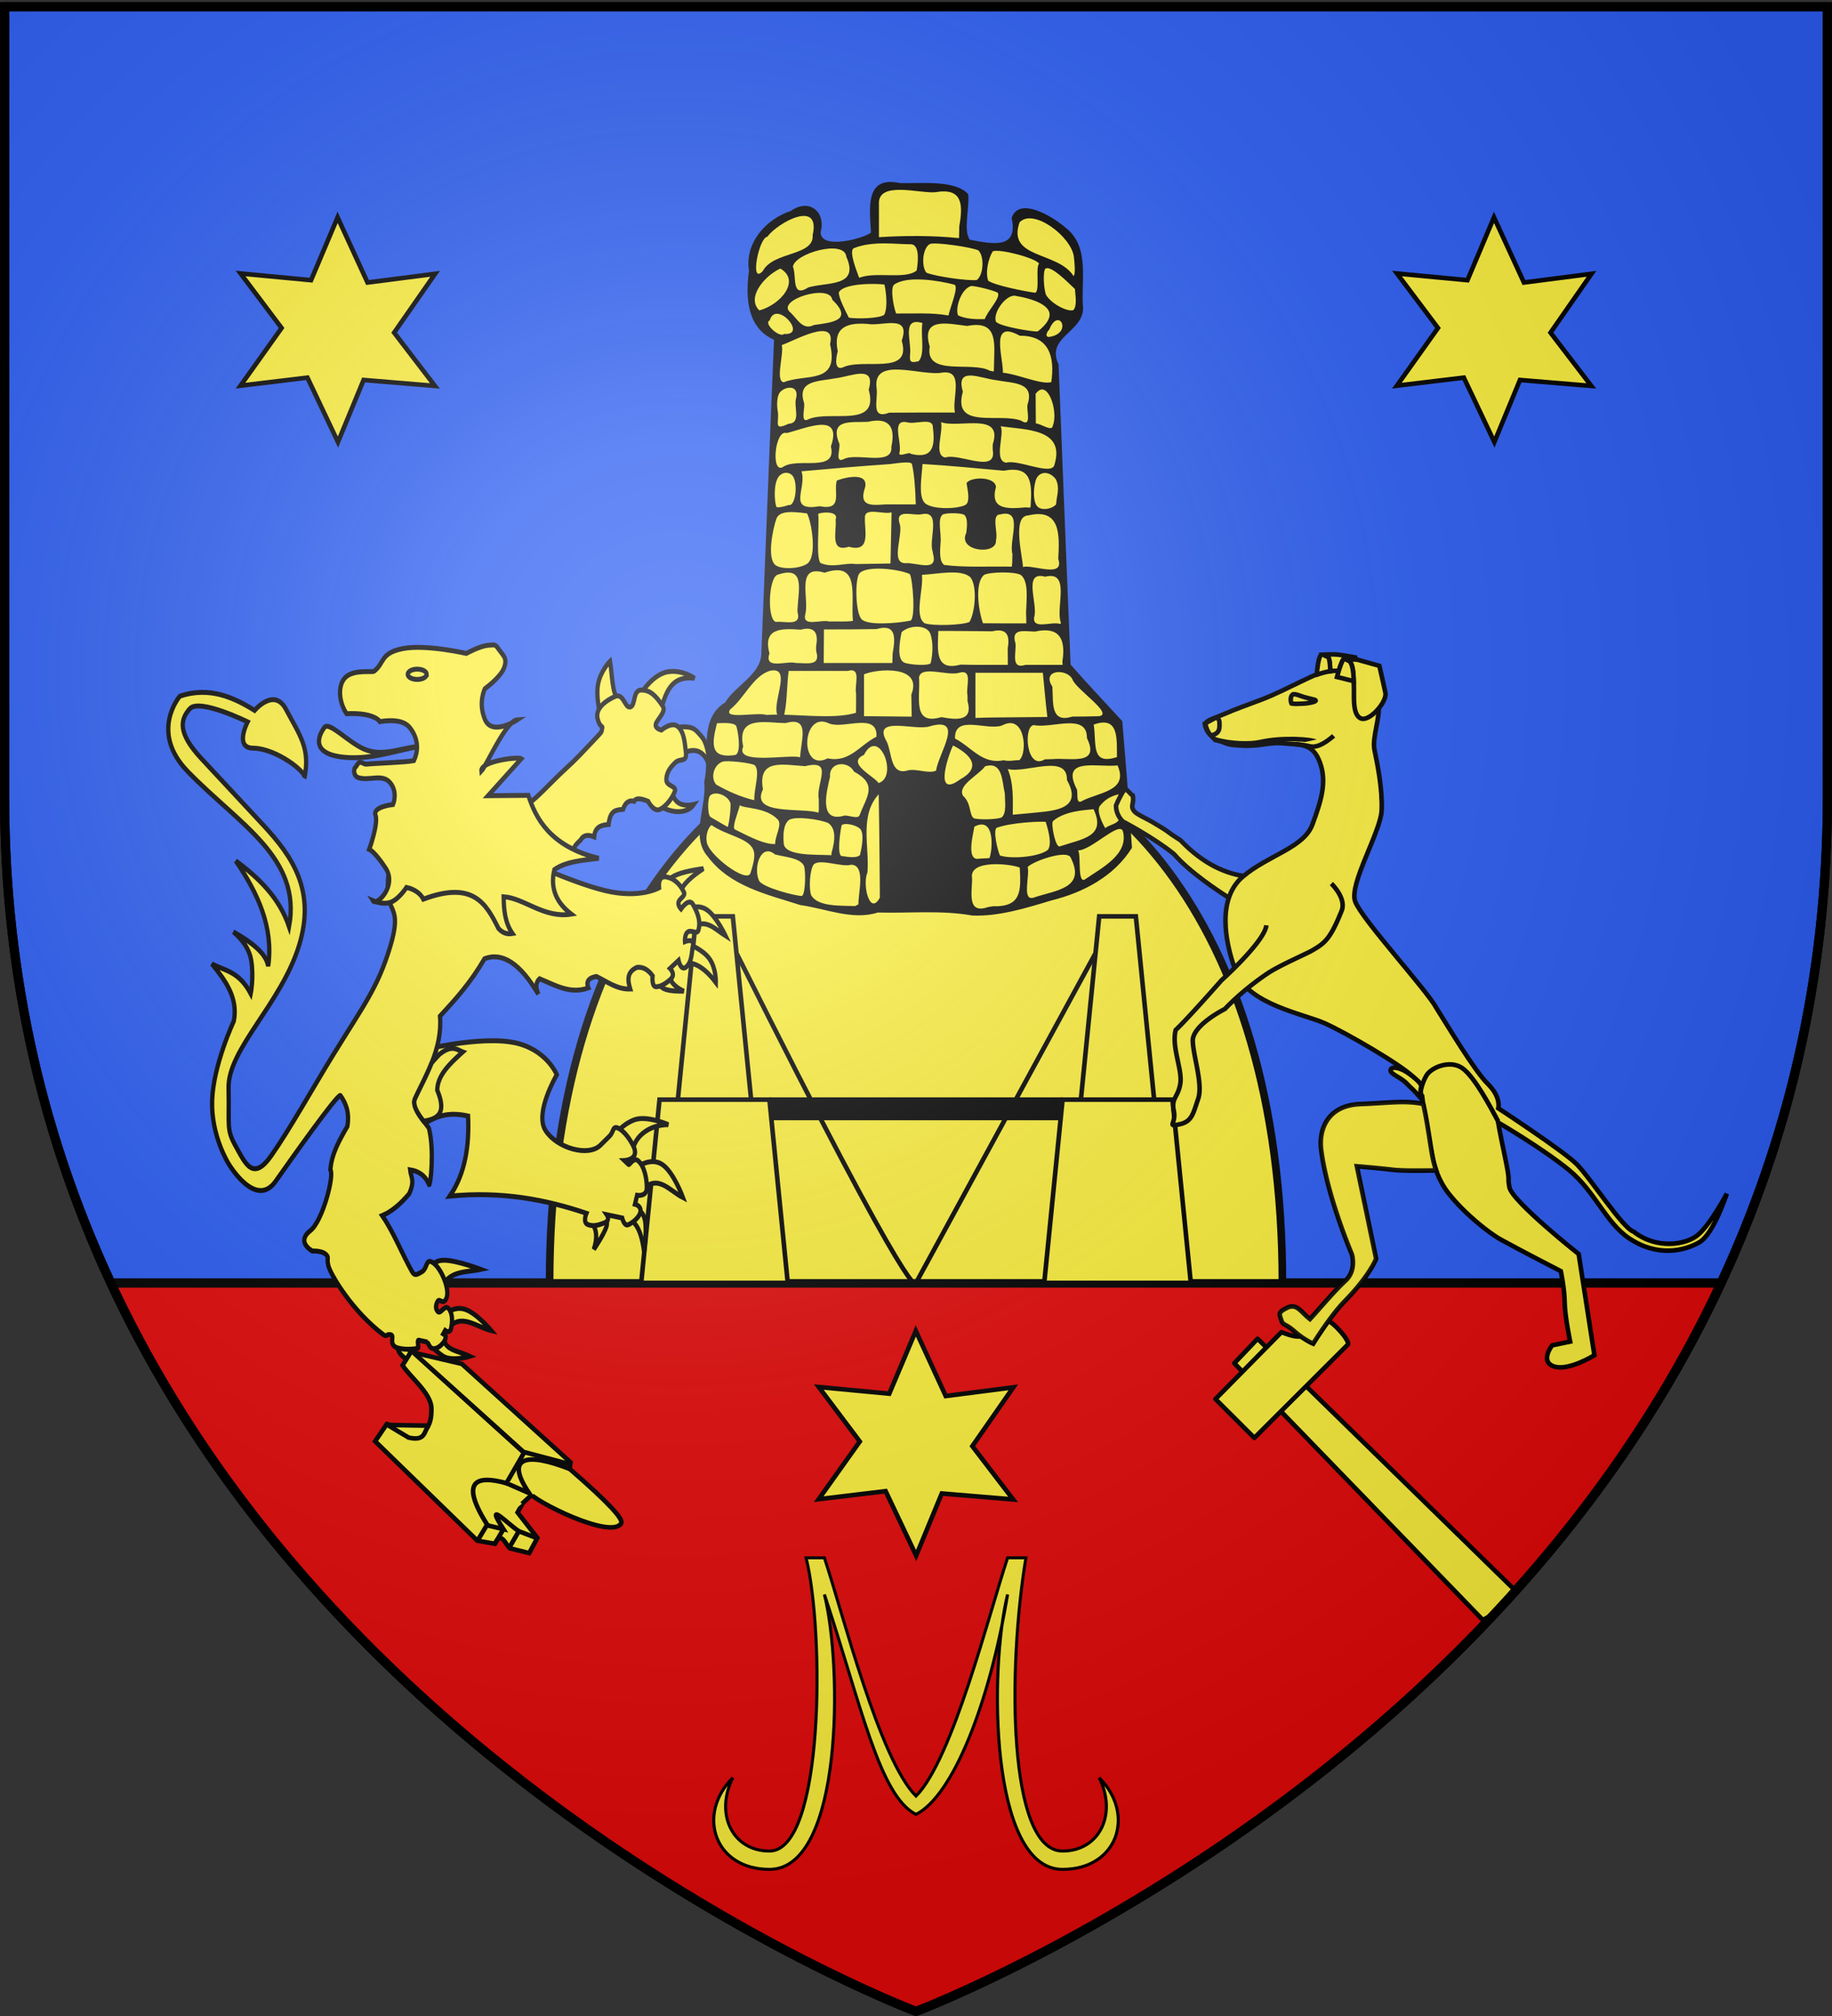
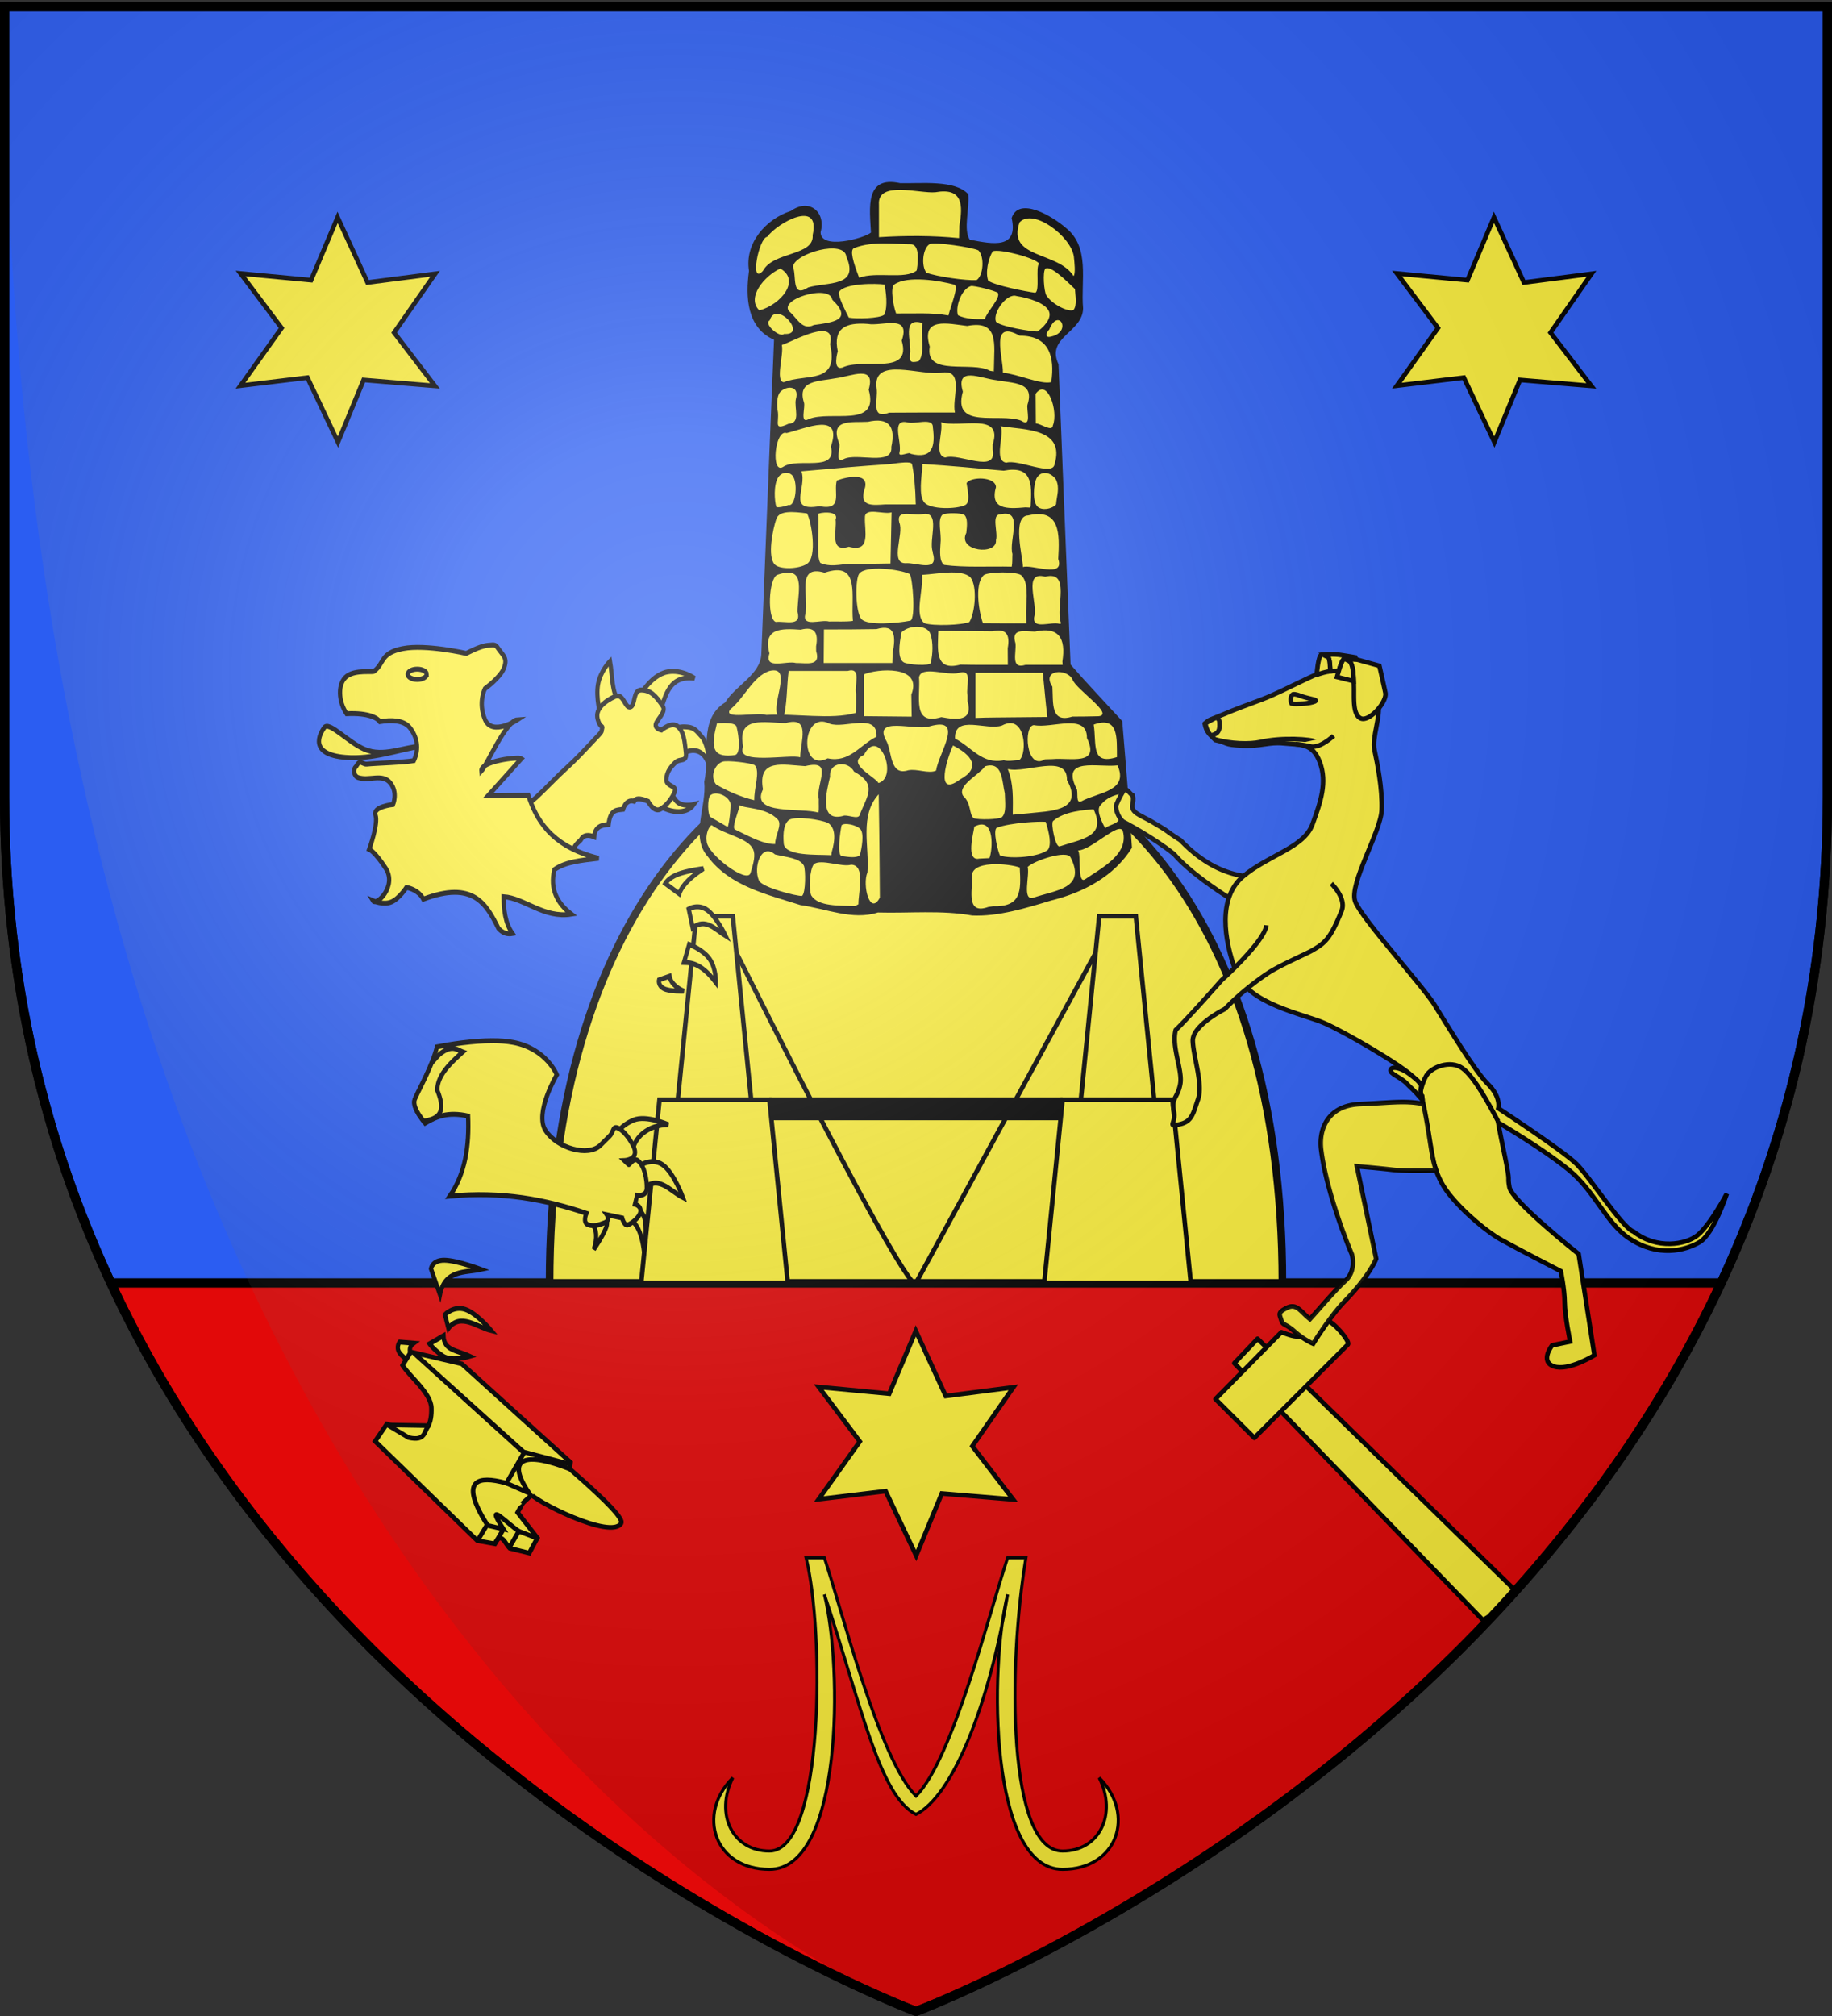
<svg xmlns="http://www.w3.org/2000/svg" xmlns:xlink="http://www.w3.org/1999/xlink" width="600" height="660" version="1.0">
  <rect width="100%" height="100%" fill="#333333" stroke="none" />
  <desc>Flag of Canton of Valais (Wallis)</desc>
  <defs>
    <radialGradient xlink:href="#b" id="c" cx="221.445" cy="226.331" r="300" fx="221.445" fy="226.331" gradientTransform="matrix(1.353 0 0 1.349 -77.63 -85.747)" gradientUnits="userSpaceOnUse" />
    <linearGradient id="b">
      <stop offset="0" style="stop-color:#fff;stop-opacity:.314" />
      <stop offset=".19" style="stop-color:#fff;stop-opacity:.251" />
      <stop offset=".6" style="stop-color:#6b6b6b;stop-opacity:.125" />
      <stop offset="1" style="stop-color:#000;stop-opacity:.125" />
    </linearGradient>
  </defs>
  <g style="display:inline">
    <path d="M36.313 420C115.036 588.877 300 658.5 300 658.5S484.964 588.877 563.688 420z" style="opacity:1;fill:#e20909;fill-opacity:1;fill-rule:evenodd;stroke:#000;stroke-width:3;stroke-linecap:butt;stroke-linejoin:bevel;marker:none;marker-start:none;marker-mid:none;marker-end:none;stroke-miterlimit:4;stroke-dasharray:none;stroke-dashoffset:0;stroke-opacity:1;visibility:visible;display:inline;overflow:visible" />
    <path d="M1.5 2.188v258.53C1.5 321.46 15.033 374.353 36.313 420h527.375c21.279-45.648 34.812-98.54 34.812-159.281V2.188z" style="opacity:1;fill:#2b5df2;fill-opacity:1;fill-rule:evenodd;stroke:#000;stroke-width:3;stroke-linecap:butt;stroke-linejoin:bevel;marker:none;marker-start:none;marker-mid:none;marker-end:none;stroke-miterlimit:4;stroke-dasharray:none;stroke-dashoffset:0;stroke-opacity:1;visibility:visible;display:inline;overflow:visible" />
    <path d="M180 420c0-120 60-180 120-180s120 60 120 180z" style="fill:#fcef3c;fill-rule:evenodd;stroke:#000;stroke-width:2.5;stroke-linecap:butt;stroke-linejoin:miter;stroke-miterlimit:4;stroke-dasharray:none;stroke-opacity:1" />
    <path d="M320.012 237.707c-7.174-.55-12.657 5.563-13.256 12.311-1.463 8.623-.244 17.397.112 26.063-8.436 5.433-18.837 7.445-28.808 7.81-5.415.248-12.957-1.976-12.987-8.508 2.122-6.764.473-16.293-7.202-18.726-7.052-2.345-12.649 3.365-18.994 5.304-15.637 6.897-28.514 23.046-26.514 40.88.088 8.236-1.699 16.684-.406 25.025 1 12.488 7.935 24.899 20.054 29.374-3.609 81.98-6.395 164.007-10.083 245.977-2.574 13.914-16.183 21.11-24.645 31.15-2.157 3.29-4.682 5.924-7.945 8.124-10.231 9.474-9.589 24.778-9.716 37.654.282 7.079-.828 14.095-1.425 21.044 1.12 16.457-7.7 33.21-1.508 49.222 9.158 16.755 26.746 26.784 44.184 33.038 13.209 4.457 26.451 9.337 40.268 11.566 16.123 3.497 33.214 9.057 49.621 3.898 24.598.59 49.465-1.853 73.822 2.341 24.782.516 48.303-8.494 71.757-15.158 19.478-6.574 38.085-18.368 49.172-36.112-2.087-32.311-4.745-64.581-7.427-96.847-13.353-14.528-26.966-28.828-39.927-43.708-3.189-77.353-6.215-154.712-9.318-232.068-3.753-6.831-2.24-15.608 3.354-20.976 6.14-6.938 16.14-12.914 15.53-23.497-1.522-17.297 3.513-36.267-5.605-52.103-6.371-9.447-16.647-15.574-26.805-20.279-5.698-2.366-14.476-4.73-18.568 1.26-2.5 3.147.441 7.308-.406 11.029.099 6.875-6.17 12-12.76 11.973-7.701.574-15.248-1.285-22.778-2.633-5.327-8.545-1.91-19.297-1.71-28.719-.032-3.323 1.375-7.816-2.679-9.317-12.198-7.126-27.034-5.327-40.601-5.513-5.418.596-10.488-.762-15.8-.88" style="fill:#fcef3c;fill-opacity:1;stroke:none;stroke-width:7;stroke-miterlimit:4;stroke-dasharray:none;stroke-opacity:1" transform="matrix(.424 0 0 .424 155.763 -40.607)" />
    <path d="m373.634 270.357-.217 9.273c-20.537-2.053-41.264-2.012-61.858-.73v-25.189c-1.361-18.8 31.595-8.314 43.657-9.536 21.094-3.66 21.306 9.696 18.418 26.182m-151.742 34.64c-10.462 11.379-3.086-25.69 3.352-26.378 8.43-11.193 41.473-29.16 35.12-1.342 1.293 16.376-30.413 12.464-38.472 27.72m240.22-11.138c.41 3.727 1.514 13.649-.238 15.06-12.135-19.251-51.61-13.115-41.702-41.461 10.535-11.31 39.787 10.822 41.94 26.4m-165.821 16.39c-4.674-12.137-7.45-21.561-3.907-22.942 14.918-5.812 32.584-2.836 43.691-2.94 6.164-.057 6.353 10.37 4.624 20.28-8.817 7.208-31.284.585-44.408 5.602m92.116-21.149c4.85 4.901 3.835 19.619-1.466 22.975-8.055.46-30.694-2.67-38.716-5.733-4.212-5.299-2.896-19.198 2.682-22.178 4.185-1.69 32.616 2.539 37.5 4.936m-131.404 28.592c-13.39 8.653-8.876-8.682-11.89-16.028 1.422-10.355 39.903-21.252 41.257-7.695 10.383 23.574-14.691 19.386-29.367 23.723m178.257-18.305c-2.893 2.54.746 21.333-3.031 22.45-7.115-.961-30.863-5.533-36.26-9.312-2.4-6.312.111-17.35 3.508-22.722 5.342-2.12 33.392 5.235 35.783 9.584m-216.069 36.06c-10.225-9.72 3.797-26.66 16.206-32.315 15.874 9.188.386 27.86-16.206 32.315m243.786-16.475c.176 4.638 1.901 12.675-1.225 16.209-4.114 1.618-16.378-4.309-20.931-11.373-1.77-3.237-2.902-17.666-.792-20.536 4.028-3.043 16.567 9.62 22.948 15.7m-93.332-3.446c3.949 1.049-2.737 16.508-4.4 23.824-13.352-2.398-26.948-1.317-40.437-1.516-2.155-5.605-4.655-20.094-1.448-22.35 10.27-7.222 35.13-2.922 46.285.042m-54.01 23.286c-3.682 2.939-21.714 3.285-27.34 2.223-2.245-4.405-8.358-16.17-7.659-19.682 4.221-7.168 29.119-6.734 35.208-5.855 2.222 10.718 1.734 19.937-.208 23.314m77.669 3.35c-6.594.187-14.823.04-20.686-2.94-2.26-6.118 2.525-20.307 10.01-22.575 2.52-.445 18.324 3.462 20.802 5.277 2.083 4.161-7.692 13.456-10.126 20.238m-131.98 4.558c-8.615 4.466-12.781-4.735-18.058-9.59-12.204-9.513 30.474-22.653 32.222-9.966 16.615 16.022.126 17.572-14.164 19.556m172.894 4.952c-3.473.444-30.424-3.933-32.352-7.707-2.458-7.102 8.688-22.078 15.924-19.608 9.085 1.465 21.75 5.05 24.927 11.434 2.096 4.21-.79 10.016-8.5 15.88M238.3 353.624c-3.416 3.378-16.27-8.226-11.127-10.42 4.75-16.434 29.82 11.747 11.127 10.42m206.336 2.014c-5.551 1.564-3.65-3.555-1.53-5.382 7.035-17.584 18.02 1.741 1.53 5.382m-102.457 19.06c-6.49 1.578-7.057.22-6.56-5.515 1.247-9.943-6.86-28.794 9.514-24.014-1.539 9.243 2.309 24.075-2.954 29.53m-58.866 4.916c-7.813 2.299-3.741-12.191-3.556-12.53-3.758-17.824 6.013-22.556 23.259-21.191 10.74 2.004 33.49-8.001 26.13 12.922 8.143 27.694-29.938 12.823-45.833 20.8m117.063.036-.098 2.928-3.014-.507c-13.625-7.781-50.465 4.818-46.462-18.65-7.032-23.206 13.948-17.755 28.929-15.96 24.82-4.845 20.778 14.324 20.645 32.189m-162.349 11.277c-6.784-.838.245-21.58-1.517-28.717 8.987-2.944 42.518-22.323 37.285-.68 7.344 31.548-18.76 22.482-35.768 29.397m206.644-.114c-7.727 2.225-25.824-6.188-37.37-7.231.27-12.296-10.362-41.692 13.01-28.584 22.867-.158 27.208 16.306 24.36 35.815M343.304 414.31c-7.93.003-15.86.023-23.79.104-14.813 5.637-8.47-10.367-9.753-18.728-3.554-25.567 34.881-9.034 50.973-12.264 16.911-2.044 7.027 20.067 9.523 30.888zm-85.941 5.044c-7.301 4.205-2.322-9.578-3.781-12.96-5.334-17.19 11.613-16.048 24.376-18.526 12.28-1.456 31.386-10.942 25.679 8.795 8.484 30.236-29.208 15.642-46.274 22.691m169.07-11.526c-1.421 3.835 3.92 18.81-5.22 12.67-17.115-6.17-53.127 7.172-44.834-22.293-5.85-19.946 13.38-10.34 25.679-8.897 12.728 2.506 29.91 1.16 24.376 18.52m-184.735 15.165c-11.704 5.44-7.3-.486-8.167-8.891-1.01-5.066-.987-12.579 1.724-15.584 4.432-4.912 15.204-5.598 12.147 5.41-1.572 6.6 4.197 18.649-5.704 19.065m204.187 1.31c-.321 5.325-9.416-1.54-13.15-1.59l-.16-22.837c9.16-12.675 17.76 13.629 13.31 24.427M336.047 446.18c-.6-2.089-9.947 3.347-8.606-1.076 2.063-7.74-6.94-26.112 6.002-23.231 6.046 1.777 19.907-4.056 19.75 3.76 1.93 14.639.056 24.892-17.146 20.547m-51.856 4.15c-7.561 3.618-1.428-10.317-3.601-12.854-7.035-18.548 9.717-15.337 22.448-16.02 15.875-3.599 21.62 3.371 18.112 19.303 1.302 15.402-26.874 4.121-36.959 9.57m115.235-11.414v3.995c3.616 19.295-25.702 2.417-36.666 6.115-9.082-1.792-1.448-18.872-3.226-27.241 14.106 4.789 48.316-8.24 39.892 17.131m-161.869 17.35c-9.689 6.058-6.377-29.405 2.691-26.102 15.006-3.666 43.468-16.767 34.22 10.337 4.812 20.6-25.591 8.049-36.911 15.765m209.63-1.894c-1.563 9.352-27.804-4.14-37.348-1.336-9.964-1.602-1.029-22.029-4.291-28.148 18.818 2.809 50.041 1.65 41.639 29.484m-181.503 32.249c-25.471 4.392-9.553-14.018-13.958-26.937 22.219-2.022 46.094-4.056 68.356-5.578 7.998-1.063 16.44-2.226 16.984.035 1.58 6.559 2.692 18.674 2.927 31.11h-23.695c-9.557.626-19.754 1.856-16.072-11.089 5.275-14.408-13.912-10.195-21.212-7.33-2.718 9.08 5.151 23.394-13.33 19.789m163.031-.019-.283 1.116-3.669-.189c-14.595 1.355-27.596 1.515-22.816-15.71-.501-8.33-19.803-8.073-22.687-2.992 1.023 6.37 2.9 15.017-1.148 16.938-7.154 3.394-26.67 3.311-31.3-1.818-4.958-5.493-2.165-19.758-1.615-29.906 20.939 1.23 41.824 3.297 62.716 5.164 21.767-4.087 21.97 9.332 20.802 27.397m-187.05-.942c-2.31 1.116-8.483 2.363-9.361 1.454-1.424-4.13-2.37-17.386 1.679-23.106 2.127-3.005 6.37-4.49 9.989-1.775 5.576 4.183 3.482 25.243-2.306 23.427m206.599-19.688c3.232 6.865.564 12.416.11 19.296-3.604 3.806-10.91 4.747-14.207 1.792-4.132-3.704-3.306-16.932-.82-22.103 3.786-6.6 11.463-4.164 14.917 1.015m-95.103 55.92.02.965c4.69 15.322-12.52 7.017-21.254 7.768-12.155-.007-.908-23.028-4.616-31.234-2.863-11.06 10.817-5.137 17.324-6.577 15.6-3.348 4.887 20.223 8.526 29.079m-59.67 9.407c-7.876-1.332-17.354 3.327-27.131-.818-3.571-4.806-.727-27.935-1.698-37.76-.328-1.157 16.512-3.324 13.407 4.2 1.112 8.379-4.996 25.862 10.247 21.001 17.575 4.833 11.878-12.77 12.423-22.602-.208-8.23 14.354-2.011 20.58-3.947q-.422 19.74-.836 39.478zm121.191-7.786c-.207 3.251.095 6.582-.543 9.794-16.92-.405-36.135.806-52.241-1.353-3.774-2.895-3.232-10.126-2.737-17.31.76-6.925-2.657-17.937 1.533-21.503 2.313-1.452 14.37-1.54 16.863.243 2.655 2.492 2.118 8.107 1.49 13.81-7.25 14.318 23.963 17.71 22.9 5.642 1.811-5.867-3.876-19.783 3.296-19.896 18.6-4.507 6.339 20.28 9.44 30.573m-158.892 7.751c-6.582 4.012-20.704 4.295-24.656.406-5.949-5.853-1.568-27.51 1.214-35.34 2.342-6.59 13.084-5.484 23.646-4.159 3.323 5.725 8.321 33.897-.204 39.093m194.262-3.97c5.252 15.366-20.258 4-27.271 6.284.009-7.292-8.799-39.485 4.103-39.843 24.8-5.864 24.323 14.62 23.168 33.56m-158.59 47.888c-6.108.813-12.306.272-18.447.457-6.238-1.83-21.183 4.831-18.273-5.922 3.046-12.368-7.759-38.516 14.83-31.756 28.206-9.564 20.028 18.704 21.89 37.221m-42.784-9.536-.025 1.145-.028 1.315c3.423 11.8-9.407 7-16.664 7.893-6.951-2.06-5.594-33.65 1.05-36.372 21.765-7.58 16.425 11.004 15.667 26.019m86.681-26.667c2.322 3.48 4.722 34.611.483 36.01-9.95 2-33.16 4.003-37.766-1.201-4.846-5.473-5.01-31.102-1.674-35.195 5.322-6.529 30.982-3.359 38.957.386m89.849 29.548.214 8.552c-11.163-.026-22.326.07-33.487-.09-2.43-5.93-7.336-30.028.675-37.207 3.677-2.51 24.61-2.927 28.767.076 5.84 5.09 4.218 17.589 3.83 28.669m26.802 7.742-.008 1.17h-1.012c-6.258-1.958-20.969 4.719-19.54-5.09 3.282-10.109-9.262-36.108 8.525-31.302 20.073-4.97 7.887 23.89 12.035 35.222m-70.577-.256c-5.763 2.49-28.157 3.235-34.666.948-8.12-5.733-.728-25.995-1.964-37.333 11.475-.57 30.594-4.897 37.548 2.043 5.377 7.247 3.402 27.333-.918 34.342m-59.287 24.203-.223 7.473h-53.037l.198-25.928c13.52.024 27.04-.042 40.558-.272 15.005-4.373 14.814 6.077 12.504 18.727m-59.12-5.465.028 3.728c3.878 12.075-7.407 9.102-15.588 9.21-7.303-2.038-24.837 5.613-20.472-7.414-5.284-19.75 9.215-19.336 24.092-18.325 10.964-2.852 13.829 2.552 11.94 12.801m88.312-9.457c2.2 6.644 1.873 15.26.23 22.296-.615 2.64-17.61 1.489-20.883-.433-4.852-2.85-3.595-13.767-1.607-23.308 6.63-5.969 19.922-5.62 22.26 1.445m101.935 21.224.099 1.299.1 1.312h-28.686c-11.874 3.66-6.909-9.393-7.768-16.665-3.72-11.898 6.883-9.194 14.986-9.038 18.546-4.139 24.096 5.168 21.269 23.092m-42.242-10.294.098 12.905c-12.202-.04-24.407.121-36.607-.196-20.12 5.451-17.49-11.684-17.097-25.984 13.888-.084 27.777.153 41.665.257 10.944-2.612 13.842 2.807 11.94 13.018m-117.117 35.052c-.009 4.96.027 9.92-.093 14.88-19.004 5.583-46.845.27-69.236 1.628-6.59-2.464-34.388 3.988-27.759-4.368 10.605-8.576 17.515-25.439 30.11-29.588 21.36-5.216-4.819 34.661 10.507 37.318 3.42-10.687 2.78-26.18 4.401-37.336h45.491c11.265-3.25 4.994 11.036 6.579 17.466m187.328 17.508c-6.782.21-13.568.241-20.352.274-16.923 5.332-14.61-10.582-15.355-23.078-8.742-13.391 11.238-14.316 15.487-5.712 2.449 7.685 32.804 27.136 20.22 28.516m-144.655-16.698.263 17.015c-12.271-.143-24.543-.259-36.814-.37v-32.289c9.421-4.222 45.788-7.648 36.551 15.644m80.253 17.512c-10.244.173-20.501.055-30.738.504V615.25h52.065c1.163 11.373 2.101 22.773 3.47 34.123zm-36.86-16.882v4.307c4.48 15.6-7.741 14.773-20.235 12.433-22.974 6.883-15.973-16.134-17.228-30.733 1.773-9.439 21.77-.858 30.884-3.472 11.265-3.25 4.994 11.036 6.579 17.465m-193.521 21.486c9.145-.506 14.38-.033 15.125 2.786 1.917 7.254 3.341 21.141-1.342 21.79-7.685 1.066-12.214-.075-14.298-2.71-3.807-4.814-1.404-14.14.515-21.866m308.973 26.127c-20.525 6.597-15.582-10.268-17.993-25.097 19.544-7.003 17.82 10.738 17.993 25.097m-244.729.191c-7.558-2.721-50.806 6.403-43.975-8.282-5.198-24.327 17.173-18.287 32.806-18.177 19.446-5.513 11.601 13.768 11.17 26.46m21.286.773c-22.346 11.494-20.182-37.78 1.418-26.795 11.606 4.262 37.197-9.043 36.276 10.088-12.852 6.35-20.85 20.362-37.694 16.707m173.752.598-3.113.084-2.922.086c-14.484 9.003-16.812-26.247-8.372-26.423 13.732 2.856 41.12-9.85 40.891 10.007 10.579 21.693-13.438 14.967-26.484 16.246m-25.853.834c-3.925-.093-8.013 1.154-11.868.024-16.767 3.464-24.898-10.233-37.688-16.723-.695-18.984 24.528-5.913 36.277-10.087 18.146-9.765 19.953 21.872 13.279 26.786m-64.204 8.059c-5.75 2.663-14.63-1.655-21.537-.246-14.018 4.407-12.348-13.245-16.492-22.02-12.069-20.745 21.873-8.23 33.082-11.935 27.543-7.894 6.923 20.501 4.947 34.2m-44.456 9.598c-2.541-4.8-25.644-15.399-11.235-21.72 11.525-22.518 26.943 17.063 11.235 21.72m62.947-2.756c-20.269 14.981-9.385-17.938-5.388-26.267 13.948 7.15 22.407 16.992 5.388 26.267m-158.889 15.996c-10.083-2.352-20.644-6.994-29.434-12.068-4.68-5.406-1.814-15.522 5.145-17.731 3.318-1.054 21.767.9 24.69 2.816 4.303 4.947-.659 17.413-.4 26.983m252.607.88c-4.7 2.303-2.136-7.91-3.722-9.822-12.487-24.823 16.752-16.104 31.713-17.938 8.855 20.152-14.919 20.644-27.99 27.76M265.11 712.93c-.126 3.373.259 7.344-.219 10.35-12.857-4.206-53.042 2.44-42.907-18.031-4.298-24.136 15.556-18.91 32.595-17.913 22.63-5.554 8.034 13.19 10.531 25.594m161.325 10.87c-3.842.33-7.685.657-11.524 1.028.12-11.956.754-23.912-3.861-35.254 14.196 3.524 46.224-12.348 45.738 8.512 13.826 24.533-14.152 23.837-30.353 25.714m-129.814 1.374c-1.282 3.718-9.855-.867-12.79.609-18.946 4.907-12.674-19.147-10.02-30.306-.993-11.44 13.882-12.703 18.5-3.916 18.581 10.047 9.833 18.953 4.31 33.613m109.88 1.598c-2.657 1.8-18.076 2.117-21.67.788-3.853-2.819-1.627-11.172-8.338-17.397-4.548-8.08 12.088-15.797 17.002-22.666 13.85-4.338 13.074 11.895 15.295 20.913.144 6.924 1.373 14.975-2.29 18.362m-209.685-10.996c.609 2.32-.916 16.39-2.114 18.537l-13.106-7.604c-2.549-1.48-2.56-14.494-.332-16.739 3.858-3.678 13.409-.3 15.552 5.806M497.1 728.375c-1.598 3.765-7.77 4.224-10.745 6.815-1.694-2.778-7.214-13.449-4.034-17.285 3.994-4.817 7.516-7.04 14.39-8.88 1.898 5.568 2.684 13.938.389 19.35m-263.672.198c3.652 3.946-2.267 12.614-2.018 18.917-8.2.182-17.4-4.439-30.986-11.2-2.748-1.367 2.022-12.204 3.71-18.811 3.056 2.673 20.404 1.489 29.294 11.094m218.022 20.655c-3.463 1.988-7.3-17.827-5.416-19.488 8.99-7.924 25.151-8.5 31.28-9.154 10.21 21.41-9.164 22.937-25.864 28.642m-176.486 4.935c-.266.721.399 2.497-1.04 1.89-10.588-.525-34.727.847-35.888-8.757-.753-8.79.175-15.471 4.147-18.524 5.431-3.004 23.948-.287 30.095 2.438 5.79 3.887 5.846 12.203 2.686 22.953m167.116-2.23c-6.926 5.646-28.594 7.212-36.947 4.428-1.538-2.2-5.972-20.251-2.386-21.526 11.16-3.968 32.42-4.93 37.623-4.499 2.812 8.933 4.57 17.563 1.71 21.597m-159.363-18.942c2.276-2.234 10.727-.33 14.032 2.474 3.981 3.379 1.245 16.077.174 20.464-2.498 2.644-9.043 1.531-14.135.816-3.726-.523-1.252-18.44-.07-23.754m114.137 25.356-7.838.393c-10.686 2.322-4.31-20.191-3.775-24.69 16.567-8.716 13.942 19.357 11.613 24.297m-184.544 11.57c-2.61 8.504-33.725-14.764-33.845-24.806-.678-3.98.813-10.15 3.77-12.283 11.202 7.93 28.077 9.795 32.143 18.737 1.904 4.188.62 9.95-2.068 18.352m258.598 4.715c-6.357 4.367-3.008-19.24-5.553-22.232 10.218-.064 31.69-22.682 34.58-14.96 4.986 18.037-16.784 28.699-29.027 37.192M253.6 764.206c1.379 3.372 1.49 21.122-1.465 23.344-4.145.245-30.726-6.51-33.22-11.838-4.589-10.095 1.5-29.434 12.388-20.177 8.938 2.203 19.066 2.651 22.297 8.671m177.103 24.755c-8.837 2.278-2.512-17.136-4.27-23.762 4.403-4.656 30.363-13.592 33.2-7.308 12.254 24.106-11.75 25.154-28.93 31.07m-118.637-24.895.202 24.771c-7.735 14.553-13.718-9.889-9.58-19.509 1.6-19.977-6.357-43.935 8.691-60.269.347 18.334.536 36.67.687 55.007m-16.351 29.923-2.521 1.377c-12.421-.371-28.664.445-33.948-8.25-1.909-4.77-1.305-19.95 2.118-24.13 5.559-4.24 21.713 2.597 28.728.447 11.438.248 5.46 21.492 5.623 30.556m124.597-28.351c1.025 17.927 1.417 30.52-20.706 29.882l-3.669.577c-17.03 6.093-12.193-12.455-12.44-22.238-2.649-14.594 29.351-11.205 36.815-8.221m-36.715 37.023c20.286.886 41.605-5.739 61.034-11.597 24.675-6.094 48.632-18.576 62.353-40.702-2.068-32.628-4.76-65.238-7.496-97.822-12.881-14.08-27.006-28.844-39.906-43.667-3.172-77.276-6.209-154.559-9.3-231.839-9.957-21.017 18.739-24.502 18.974-43.235-1.961-21.092 5.759-47.369-13.715-62.398-9.27-8.071-35.74-24.474-41.482-7.304 5.294 23.98-14.149 20.348-32.374 16.728-5.115-7.596-.03-24.242-1.176-35.117-10.216-11.272-36.266-8.148-52.588-8.555-27.53-6.053-23.447 19.626-22.529 38.202-5.62 4.585-38.94 13.53-38.884-.283 4.298-15.41-8.59-26.652-23.01-16.43-19.412 6.326-35.778 24.964-32.312 46.329-2.796 20.199-1.615 43.971 19.341 53.162-3.445 80.901-6.477 161.821-9.808 242.727-.745 15.931-20.094 24.242-27.914 37.255-21.06 12.987-11.524 40.64-16.19 61.388 2.025 18.788-10.87 42.298 2.697 57.648 17.11 22.957 45.835 29.23 71.569 37.456 19.613 2.711 40.333 12.003 59.848 5.74 24.292.685 48.992-1.947 72.868 2.314" style="fill:#000;fill-opacity:1;stroke:none;stroke-opacity:1" transform="matrix(.424 0 0 .424 155.763 -40.607)" />
    <g style="stroke:#000;stroke-width:1.5;stroke-miterlimit:4;stroke-dasharray:none;stroke-opacity:1">
      <path d="M252 360h96v6h-96z" style="fill:#000;fill-opacity:1;fill-rule:evenodd;stroke:#000;stroke-width:1.5;stroke-linecap:butt;stroke-linejoin:bevel;marker:none;marker-start:none;marker-mid:none;marker-end:none;stroke-miterlimit:4;stroke-dasharray:none;stroke-dashoffset:0;stroke-opacity:1;visibility:visible;display:inline;overflow:visible" />
      <path d="M210 420h48l-6-60h-36l-6 60zM222 360l6-60h12l6 60z" style="fill:#fcef3c;fill-rule:evenodd;stroke:#000;stroke-width:1.5;stroke-linecap:butt;stroke-linejoin:miter;stroke-miterlimit:4;stroke-dasharray:none;stroke-opacity:1" />
      <path d="M342 420h48l-6-60h-36l-6 60zM354 360l6-60h12l6 60z" style="fill:#fcef3c;fill-rule:evenodd;stroke:#000;stroke-width:1.5;stroke-linecap:butt;stroke-linejoin:miter;stroke-miterlimit:4;stroke-dasharray:none;stroke-opacity:1;display:inline" />
      <path d="M241.364 312.341C301.364 432.341 300 420 300 420l58.636-107.659" style="fill:none;fill-rule:evenodd;stroke:#000;stroke-width:1.5;stroke-linecap:butt;stroke-linejoin:miter;stroke-miterlimit:4;stroke-dasharray:none;stroke-opacity:1" />
    </g>
    <g style="fill:#fcef3c;stroke:#000;stroke-width:4.286;stroke-miterlimit:4;stroke-dasharray:none;stroke-opacity:1">
      <g style="fill:#fcef3c;stroke:#000;stroke-width:4.286;stroke-miterlimit:4;stroke-dasharray:none;stroke-opacity:1">
        <path d="m58.571 447.362 226.232-246.131 24.126 20.417L87.758 476.225c-11.73-8.877-19.74-12.704-29.187-28.863" style="opacity:1;fill:#fcef3c;fill-opacity:1;fill-rule:nonzero;stroke:#000;stroke-width:4.286;stroke-linecap:round;stroke-linejoin:round;marker:none;marker-start:none;marker-mid:none;marker-end:none;stroke-miterlimit:4;stroke-dasharray:none;stroke-dashoffset:0;stroke-opacity:1;visibility:visible;display:inline;overflow:visible" transform="rotate(-86.662 451.176 96.938)scale(.35)" />
        <path d="M216.173 224.037 250.3 185.57l66.041 57.96c-4.187 14.712-7.662 21.993 13.494 41.303.24 5.591-17.957 23.623-21.368 21.49z" style="opacity:1;fill:#fcef3c;fill-opacity:1;fill-rule:nonzero;stroke:#000;stroke-width:4.286;stroke-linecap:round;stroke-linejoin:round;marker:none;marker-start:none;marker-mid:none;marker-end:none;stroke-miterlimit:4;stroke-dasharray:none;stroke-dashoffset:0;stroke-opacity:1;visibility:visible;display:inline;overflow:visible" transform="rotate(-86.662 451.176 96.938)scale(.35)" />
      </g>
    </g>
    <g style="fill:#fcef3c;stroke:#000;stroke-width:5.291;stroke-miterlimit:4;stroke-dasharray:none;stroke-opacity:1;display:inline">
      <path d="M49.538 304.106c-4.057-3.321-5.726-6.99-8.968-7.283-1.45-.13-7.785 11.913-10.388 18.423-.22 11.868 8.003 18.722 8.003 18.722s35.973 18.76 59.135 37.706c17.667 20.43 49.801 41.823 63.565 50.546 4.495-9.538 10.075-18.14 16.895-25.118-18.946-3.313-44.516-11.702-73.096-41.567-20.424-12.84-8.574-7.066-33.42-21.59-5.409-3.162-17.863-8.754-19.904-11.8-5.405-6.308.256-9.304-1.822-18.04z" style="fill:#fcef3c;fill-rule:evenodd;stroke:#000;stroke-width:5.291;stroke-linecap:butt;stroke-linejoin:miter;stroke-miterlimit:4;stroke-dasharray:none;stroke-opacity:1;display:inline" transform="translate(356.974 174.449)scale(.283)" />
      <path d="M400.764 549.37c13.868 21.906 44.15 72.828 59.75 88.173 15.599 15.346 12.06 28.107 12.06 28.107s74.783 49.001 90.383 64.347 53.72 74.716 66.114 78.299c27.003 21.2 60.749 15.041 74 4.262 15.073-12.261 33.925-48.125 33.925-48.125s-15.091 46.545-31.676 56.203-48.001 17.87-81.573-4.687c-26.775-17.99-39.125-53.837-69.085-78.587s-82.29-55.263-82.29-55.263 1.136 7.247 7.95 39.924c6.815 32.677 2.372 20.076 5.109 35.004 2.947 16.073 80.143 77.253 80.143 77.253l18.22 117.094s-30.2 18.697-46.911 12.882-1.986-24.384-1.986-24.384l20.795-4.337s-6.195-29.706-6.322-45.178c-.127-15.473-4.464-36.267-4.464-36.267s-44.709-22.959-69.22-36.446c-14.533-7.996-43.276-31.101-60.899-53.814-12.101-15.596-16.183-31.586-17.949-40.052-3.05-14.621-10.126-49.738-12.524-73.24-.619-6.066-.98-8.251-1.07-12.231-3.1-4.146-6.84-6.626-9.2-8.97-14.45-14.337-78.983-51.724-102.875-62.24s-88.26-21.892-102.255-59.27c-13.995-37.38-20.937-85.53 8.023-110.167 28.96-24.639 70.549-33.312 80.446-60.174s17.186-48.912 8.744-71.858c-8.443-22.945-22.629-20.187-41.962-22.135-17.33-1.746-26.138 3.804-48.37 2.64-22.388-1.171-14.783-3.086-30.767-6.473-7.844-8.148-10.101-9.07-12.152-18.695 5.021-5.559 6.55-4.625 20.505-10.581 16.417-7.008 26.724-10.558 44.09-17.088 17.965-6.754 33.502-15.121 48.198-21.967 16.504-7.688 35.195-18.53 56.116-7.393 20.921 11.136 28.721 18.809 31.819 33.662s-7.42 38.745-4.322 53.598 9.293 44.56 8.307 69.563c-.985 25.004-37.983 85.417-30.676 105.592s83.573 103.464 93.85 123.019z" style="fill:#fcef3c;fill-rule:evenodd;stroke:#000;stroke-width:5.291;stroke-linecap:butt;stroke-linejoin:miter;stroke-miterlimit:4;stroke-dasharray:none;stroke-opacity:1;display:inline" transform="translate(356.974 174.449)scale(.283)" />
      <path d="M299.782 662.532c-26.77 6.53-34.921 30.014-32.236 51.085 6.888 54.049 35.52 120.894 35.52 120.894s5.704 18.482-7.29 30.492c-12.995 12.009-28.758 30.987-41.161 44.478-10.264-7.778-15.032-18.556-26.295-13.108s-9.098 7.303-6.988 14.159c2.11 6.855 4.093 3.314 15.483 13.338s21.532 14.1 21.532 14.1 19.65-31.832 36.213-48.784c29.779-30.477 36.644-49.5 36.644-49.5l-14.236-68.267-8.057-38.633s21.895 1.752 40.958 3.976c12.155 1.418 33.767 1.111 50.791.82a109 109 0 0 1-3.788-13.752c-2.717-13.031-5.96-40.545-11.156-63.204-22.013-4.242-36.968-1.29-73.225.177-4.61.186-8.884.797-12.709 1.73zM204.18 453.974c-2.224 19.063-51.851 63.51-51.851 63.51s-40.096 45.56-53.09 57.57c-5.195 19.682 8.117 46.354 5.273 62.446s-10.58 16.155-7.483 31.009-8.475 18.816 6.378 15.718 15.965-12.628 21.78-29.34c5.814-16.712-5.456-48.46-6.203-66.902-.746-18.444 37.189-37.204 37.189-37.204s19.24-21.01 49.672-41.352c13.555-9.061 44.56-22.409 50.948-26.13 14.577-8.488 21.077-12.685 34.444-46.072 5.87-14.661-11.87-31.48-11.87-31.48M294.276 145.572c11.048-.099 10.609 17.854 11.131 30.97s-1.875 33.452 7.932 38.02c9.808 4.567 30.76-19.047 28.557-29.609-2.204-10.56-6.952-31.135-6.952-31.135l-26.363-7.368z" style="fill:#fcef3c;fill-rule:evenodd;stroke:#000;stroke-width:5.291;stroke-linecap:butt;stroke-linejoin:miter;stroke-miterlimit:4;stroke-dasharray:none;stroke-opacity:1;display:inline" transform="translate(356.974 174.449)scale(.283)" />
      <path d="M224.116 119.59a.725.794 0 1 1-1.449 0 .725.794 0 1 1 1.45 0z" style="fill:#fcef3c;fill-opacity:1;fill-rule:nonzero;stroke:#000;stroke-width:1.234;stroke-miterlimit:4;stroke-dasharray:none;stroke-opacity:1;display:inline" transform="matrix(1.193 -.247 .249 1.186 128.134 142.335)" />
      <path d="M140.052 234.341c10.65-2.016 10.109-8.76 9.78-15.537-.224-4.605-4.19-4.998-4.19-4.998l-12.212 6.535s1.54 9.518 6.622 14zM144.033 238.648c18.374 5.63 41.336 5.973 53.178 3.306 25.723-5.792 58.844-3.205 64.236-.319M233.21 197.393c-1.558-4.107-1.003-8.799 1.62-10.591 3.064-.639 6.666 1.102 11.408 2.64 4.453 1.445 10.042 2.645 13.22 3.484 6.56 1.732-6.068 4.475-13.652 4.65-6.874.167-8.031.577-12.596-.183zM279.273 140.555c-4.736.039-9.016.346-9.016.346s1.571 1.558 4.7 2.34c3.006.751 3.122 15.615 3.127 16.804 3.23-.457 6.496-.614 9.82-.307 1.843-6.075 4.643-14.138 6.6-14.138l-.23-.019c.443-.004.858.024 1.265.077l12.124.729-.633-2.36s-13.31-2.344-19.566-3.126c-2.347-.294-5.35-.368-8.191-.346zm16.266 5.103-1.035-.058 6.253 3.127c-1.298-1.686-3-2.782-5.218-3.069zm9.112 16.132z" style="fill:#fcef3c;fill-rule:evenodd;stroke:#000;stroke-width:5.291;stroke-linecap:butt;stroke-linejoin:miter;stroke-miterlimit:4;stroke-dasharray:none;stroke-opacity:1;display:inline" transform="translate(356.974 174.449)scale(.283)" />
      <path d="M267.917 140.9c-3.91 1.565-5.467 22.674-5.467 22.674l.288.441c5.012-1.682 10.114-3.23 15.346-3.97-.005-1.189-.121-16.053-3.127-16.804-2.71-.677-4.182-1.88-4.546-2.206zm36.734 20.89zM472.447 680.9c-8.974-16.76-27.143-51.329-41.325-61.523-14.18-10.194-36.41-1.174-42.01 8.761-5.6 9.936-6.78 20.045-6.78 20.045M237.81 244.37c18.77 1.564 16.81 4.463 25.414 2.117 8.603-2.346 18.77-11.732 18.77-11.732M294.504 145.6c-3.129 0-8.594 21.12-8.594 21.12l19.317 4.834c-.293-8.638-.796-18.053-4.47-22.827z" style="fill:#fcef3c;fill-rule:evenodd;stroke:#000;stroke-width:5.291;stroke-linecap:butt;stroke-linejoin:miter;stroke-miterlimit:4;stroke-dasharray:none;stroke-opacity:1;display:inline" transform="translate(356.974 174.449)scale(.283)" />
      <path d="M383.54 639.584c-.86 6.102-2.055 3.038 1.34 16.686-11.779-13.926-13.383-13.871-18.024-18.956-6.892-7.55-20.283-11.516-18.908-16.127 1.43-4.794 12.567-2.319 22.387 5.232 3.187 2.45 11.524 8.586 13.204 13.165z" style="fill:#fcef3c;fill-rule:evenodd;stroke:#000;stroke-width:5.291;stroke-linecap:butt;stroke-linejoin:miter;stroke-miterlimit:4;stroke-dasharray:none;stroke-opacity:1;display:inline" transform="translate(356.974 174.449)scale(.283)" />
      <path d="M299.782 662.532c-26.77 6.53-34.921 30.014-32.236 51.085 6.888 54.049 35.52 120.894 35.52 120.894s5.704 18.482-7.29 30.492c-12.995 12.009-28.758 30.987-41.161 44.478-10.264-7.778-15.032-18.556-26.295-13.108s-9.098 7.303-6.988 14.159c2.11 6.855 4.093 3.314 15.483 13.338s21.532 14.1 21.532 14.1 19.65-31.832 36.213-48.784c29.779-30.477 36.644-49.5 36.644-49.5l-14.236-68.267-8.057-38.633s21.895 1.752 40.958 3.976c12.155 1.418 33.767 1.111 50.791.82a109 109 0 0 1-3.788-13.752c-2.717-13.031-5.96-40.545-11.156-63.204-22.013-4.242-36.968-1.29-73.225.177-4.61.186-8.884.797-12.709 1.73z" style="opacity:.087;fill:#fcef3c;fill-opacity:1;fill-rule:evenodd;stroke:#000;stroke-width:5.291;stroke-linecap:butt;stroke-linejoin:miter;stroke-miterlimit:4;stroke-dasharray:none;stroke-opacity:1;display:inline" transform="translate(356.974 174.449)scale(.283)" />
    </g>
    <g style="fill:#fcef3c;stroke:#000;stroke-width:2.729;stroke-miterlimit:4;stroke-dasharray:none;stroke-opacity:1">
      <g style="fill:#fcef3c;fill-opacity:1;stroke:#000;stroke-width:3.407;stroke-miterlimit:4;stroke-dasharray:none;stroke-opacity:1">
        <g style="fill:#fcef3c;fill-opacity:1;stroke:#000;stroke-width:3.407;stroke-miterlimit:4;stroke-dasharray:none;stroke-opacity:1">
          <path d="M-1136.403 117.924c-.562 3.902-4.91 7.944-11.37 10.373 0 0 11.471.422 16.134-1.865s3.572-5.953 3.572-5.953zM-1124.885-2.577c-9.994 7.533-24.951 8.835-30.866 1.403 0 0 10.047 2.352 14.59-3.087 6.167-7.38 6.391-10.868 7.296-9.26zM-1143.966-34.285c-8.75-6.835-19.304-6.053-23.57 5.05-1.13-.423.477-13.907 5.33-18.8 4.992-5.03 6.314-6.804 13.75-7.014s16.836 4.209 16.836 4.209zM-1128.814-65.15c-4.589-12.555-7.757-25.7-27.498-23.57 0 0 9.853-6.22 21.325-4.49 14.176 2.137 24.602 19.352 23.85 19.641zM-1096.265-72.727c5.98-5.712 5.343-18.04 7.296-27.779 0 0 7.646 6.664 9.54 15.994s-1.964 21.326-1.964 21.326zM-1106.639 244.09c1.087-14.8-14.064-23.29-28.77-23.214 0 0 17.56-6.796 27.58-3.175s13.69 9.326 13.69 9.326zM-1114.178 266.312c-13.05-11.408-21.653.106-32.937 5.16 0 0 7.341-17.411 16.27-22.818s19.444 1.19 19.444 1.19zM-1104.258 286.352c-5.272 2.456-9.786 7.943-11.904 23.016 0 0-2.183-13.988-.794-21.429s6.35-8.333 6.35-8.333zM-1074.099 288.733c-4.49 4.576-4.9 10.9-1.984 18.651 0 0-7.937-10.218-9.92-15.476-1.985-5.258 1.983-5.556 1.983-5.556zM-1144.139 60.757c-2.448-6.43-9.956-12.082-19.246-17.46 0 0 12.848 1.389 20.437 3.968 7.59 2.58 9.92 6.35 9.92 6.35zM-1154.853 84.368c-10.218-7.074-17.907 1.022-26.19 5.556 0 0 7.152-13.147 14.494-17.81 7.34-4.662 14.87-.841 14.87-.841zM-1147.908 108.376c-7.203.069-14.87 1.812-25.397 13.889 0 0-.348-9.673 4.96-16.27s16.27-10.119 16.27-10.119zM-932.432 372.463c3.5 2.246 5 5.891-1.984 15.476 0 0 9.821-4.662 13.095-8.73 3.274-4.067 0-7.54 0-7.54zM-956.242 367.305c-.442 10.294-10.15 9.805-21.032 14.285 0 0 14.782 3.969 21.826-.397 7.043-4.365 10.317-8.333 10.317-8.333zM-960.21 362.146c-9.733-10.972-22.48-.844-34.127 1.587 0 0 11.409-11.905 20.635-14.682s16.27 3.571 16.27 3.571zM-953.464 338.733c-3.93-17.349-19.677-15-32.54-17.46 0 0 19.048-6.25 28.969-6.35 9.92-.099 10.714 5.953 10.714 5.953z" style="fill:#fcef3c;fill-opacity:1;fill-rule:evenodd;stroke:#000;stroke-width:3.407;stroke-linecap:butt;stroke-linejoin:miter;stroke-miterlimit:4;stroke-dasharray:none;stroke-opacity:1;display:inline" transform="matrix(-.411 0 0 .472 -247.782 263.933)" />
        </g>
        <path d="M-938.835-41.708c19.908 2.84 38.93 9.378 60.61 7.857 29.416-2.065 20.853-16.132 16.835-20.765-3.829-4.414-18.928 10.347-31.988 15.153-15.153 5.576-30.307-1.49-45.457-2.245z" style="fill:#fcef3c;fill-opacity:1;fill-rule:evenodd;stroke:#000;stroke-width:3.407;stroke-linecap:butt;stroke-linejoin:miter;stroke-miterlimit:4;stroke-dasharray:none;stroke-opacity:1;display:inline" transform="matrix(-.411 0 0 .472 -247.782 263.933)" />
      </g>
      <g style="fill:#fcef3c;fill-opacity:1;stroke:#000;stroke-width:3.407;stroke-miterlimit:4;stroke-dasharray:none;stroke-opacity:1">
        <path d="m-1051.65 38.11-9.82-4.84c3.561-3.794-.504-6.825-4.21-9.892-2.199-3.644-6.226-3.68-10.662-2.104-.64-6.962-5.69-8.252-11.505-8.559-1.295-10.617-6.6-10.008-11.504-10.522-1.976-5.422-5.555-6.446-8.839-5.612-1.082-1.96-4.035-2.515-11.084 0 0 0-4.49 7.716-9.54 5.612s-9.961-8.137-11.785-12.346c-1.824-4.21 6.875-3.368 6.734-8.418-.14-5.051-3.507-8.699-7.295-11.785s-9.26.28-8.278-7.015c.982-7.296 1.438-13.96 6.314-17.818 4.875-3.859 13.188 2.385 13.188 2.385s5.436-.982 4.437-4.174c-1-3.192-8.436-8.594-5.56-12.382 5.753-7.576 10.102-11.153 17.117-11.224s4.42 10.874 8.839 11.786 5.226-10.032 12.206-7.296 16.077 8.205 13.749 15.714c-1.978 6.379-4.319 4.162-3.55 6.437 1.074 3.18-1.915.37 9.443 10.82 4.825 4.44 11.482 10.754 19.1 16.734 7.617 5.98 16.358 14.173 23.88 20.195 7.52 6.022 14.664 8.47 19.646 12.498s8.084 6.552 8.084 6.552zM-995.376 162.674c-5.839 0-11.466.34-16.437 1.156-26.517 4.35-34.782 22.437-34.782 22.437s18.088 26.513 8.969 38.72c-9.12 12.205-34.106 18.466-43.781 10.093l-7.282-6.313c-3.559-3.08-2.106-7.837-7.718-5.03-5.612 2.805-10.799 10.708-11.938 13.593-3.168 8.024 7.875 8.437 7.875 8.437l-3.375 2.782c-.319.717-3.877-5.11-7.281-2.782-5.407 3.698-7.297 13.186-7.156 19.22.14 6.032 7.718 4.905 7.718 4.905l1.688 6.157s-4.936.993-4.375 5.062 6.917 8.268 9.969 9.25 4.625-4.75 4.625-4.75l12.218-2.25s-3.097 3.91 1.813 5.594c4.91 1.683 8.733 2.684 13.188 1.281 4.454-1.403 1.28-7.875 1.28-7.875 32.457-9.566 67.478-15.378 108.876-11.906-12.43-15.787-15.587-34.928-14.594-55.563 16.227-3.17 25.632.468 34.219 4.938 4.14-4.586 10.678-11.93 8.031-17-5.127-9.824-13.317-22.077-17.469-35.906-10.868-1.82-28.39-4.254-44.281-4.25z" style="fill:#fcef3c;fill-opacity:1;fill-rule:evenodd;stroke:#000;stroke-width:3.407;stroke-linecap:butt;stroke-linejoin:miter;stroke-miterlimit:4;stroke-dasharray:none;stroke-opacity:1;display:inline" transform="matrix(-.411 0 0 .472 -247.782 263.933)" />
-         <path d="M-1016.162 35.559s-41.469 17.261-69.048 23.015-42.857-1.984-42.857-1.984 1.389-8.531-5.556-7.54c-6.944.993-11.706 5.755-14.285 10.715-1.29 2.48 3.075 3.968 4.191 6.424 1.116 2.455-1.81 5.084-1.81 5.084s-6.35-8.135-9.524-3.175c-3.175 4.96-6.548 11.111-4.365 17.857 1.09 3.373 5.158-.297 8.16 1.141 3 1.439 2.554 6.796 2.554 6.796s-7.54-2.679-6.35 2.778.794 11.11 5.16 14.682c4.364 3.572 6.349-4.365 6.349-4.365l6.746 5.556s-4.564 3.968-.794 7.143 8.135 5.555 11.905 5.555 2.777-7.54 2.777-7.54c3.18-3.826 7.013-6.344 12.302-5.952 8.299 3.092 7.716 8.85 5.556 15.08 10.588.276 18.343-5.112 26.984-8.73 6.524.992 8.287 3.77 6.349 7.936 14.46 4.617 26.44-1.921 38.889-6.35 2.665 2.171 3.603 5.378.992 10.715q21.428-31.746 42.857-24.603c11.36 16.915 22.6 27.638 35.516 39.88-2.21 22.576 12.216 42.533 19.841 57.143 3.681 7.054-10.47 18.595-11.11 20.834-4.34 15.16-1.2 39.243-.137 38.889 3.374-6.836 8.861-9.444 15.215-10.318-.602 4.906-4.058 7.67.794 16.667 6.487 6.667 13.45 12.142 21.429 15.08-9.347 11.904-15.467 25.97-23.81 38.888-2.183 3.38-4.365 1.786-7.936 0-3.572-1.786-3.402-7.58-6.35-7.143-7.144 1.059-16.568 18.968-13.018 25.726 2.624 4.996 5.186-.391 6.854 1.908 1.667 2.298 2.044 5.465-.185 7.287s-5.555-5.536-8.73-1.964-2.715 9.381-1.723 13.444c.992 4.062 4.71 1.543 4.71 1.543l1.587 2.456c-1.477.947-2.436.531-1.816 3.03.94 3.79 9.165 10.195 12.59 5.44 1.318-1.83 1.722-2.89 1.775-2.88l6.946-1.33c1.626-.311-.342 5.304.719 5.574 4.76 1.21 15.933 1.059 18.907-1.5 4.067-3.498-1.877-8.65 4.866-7.892 0 0 1.748 1.252 3.137.352 25.192-16.304 42.593-42.067 44.334-48.02 1.769-6.047-.992-5.555 2.182-8.134s10.516-2.183 10.516-2.183 13.59-6.09 1.588-14.285c-9.686-6.614-19.083-38.14-15.873-42.064-.75-10.734-7.047-20.46-13.493-30.159-1.866-9.621 1.117-16.01 5.556-21.428 2.539-.914 39.13 44.103 51.587 59.524 15.842 19.61 37.302-11.905 37.302-11.905s14.286-19.445 13.294-44.246c-.993-24.802-17.262-54.96-17.262-54.96-3.553-15.906 6.463-27.934 17.46-39.683-10.497 4.905-21.43 5.008-30.952 20.635 0 0-2.58-11.111-.397-23.016s14.285-19.841 14.285-19.841c-14.21 7.111-26.142 14.602-27.777 23.81-4.425-26.82 8.15-50.4 25.793-73.017-18.373 11.836-34.582 25.403-42.46 45.635-10.049-47.921 39.42-70.62 80.65-107.54 30.945-27.708 6.35-52.38 6.35-52.38-23.641-6.896-43.24 1.049-59.524 9.92 0 0-15.596-16.269-25-.793-10.905 17.947-19.627 27.046-14.682 47.619-2.55-3.4 21.992-20.479 40.873-20.635 15.2-.126 4.365-18.254 4.365-18.254s38.492-16.468 46.032-9.127 10.222 16.422-9.127 34.524l-49.207 46.031c-23.731 22.201-42.091 45.794-28.666 83.73 14.302 40.42 56.82 71.98 56.15 98.81-.669 26.831 1.948 28.47-5.754 40.476-7.701 12.007-13.72 24.406-28.174 6.548-14.455-17.858-33.601-47.634-49.008-69.444-24.97-35.35-35.962-47.173-45.834-75.596-9.87-28.422 2.381-23.412 1.985-40.08-.397-16.666-3.572-26.586-3.572-26.586z" style="fill:#fcef3c;fill-opacity:1;fill-rule:evenodd;stroke:#000;stroke-width:3.407;stroke-linecap:butt;stroke-linejoin:miter;stroke-miterlimit:4;stroke-dasharray:none;stroke-opacity:1;display:inline" transform="matrix(-.411 0 0 .472 -247.782 263.933)" />
        <path d="M-913.862-16.174c-6.31 6.693-2.184 15-2.184 15s16.41 1.505 13.955 7.397 4.974 23.673 4.974 23.673-4.324 1.45-13.111 13.163c-9.246 12.324 7.442 26.347 10.101 22.549 0 0-8.277 3.157-14.59.842s-12.066-10.102-12.066-10.102c-6.062 1.1-11.132 4.059-13.47 8.138-39.7-13.044-50.076 3.237-59.766 20.203-3.01 3.046-6.719 4.342-11.224 3.647 6.001-7.595 6.926-16.46 7.015-25.534-16.68 1.054-32.145 15.136-53.875 12.066 11.248-7.585 17.157-17.306 13.469-30.866-9.244-5.67-22.505-6.516-35.356-7.857 39.382-8.381 50.292-28.37 56.119-43.672l32.065.256-26.593-25.74c2.175-1.399 32.815 1.608 31.914 8.675-3.845-3.469-19.595-35.134-28.673-35.612 0 0 20.063 11.652 25.815-.203 5.753-11.856 0-21.402 0-21.402s-12.276-7.646-15.152-14.31.42-8.418 3.648-12.347c3.227-3.928 2.666-3.928 9.26-3.367s17.116 5.612 17.116 5.612 32.128-6.454 50.508-3.367c18.379 3.086 14.632 10.296 23.009 15.713 1.43.925 14.445-1.177 21.606 3.368 7.827 4.967 6.742 17.9.28 26.095-17.928-.79-24.918 3.292-26.516 5.472-9.536-1.272-18.93-1.014-23.71 4.068-5.995 6.372-7.898 14.714-3.368 23.01 7.403 1.283 30.396 1.717 37.638 2.439 1.944.194 4.008-1.567 5.527-1.247s2.492 2.722 3.377 3.382c1.77 1.32 1.519 6.143-2.207 7.21-8.84 2.533-19.224-3.044-25.535 3.648z" style="fill:#fcef3c;fill-opacity:1;fill-rule:evenodd;stroke:#000;stroke-width:3.407;stroke-linecap:butt;stroke-linejoin:miter;stroke-miterlimit:4;stroke-dasharray:none;stroke-opacity:1;display:inline" transform="matrix(-.411 0 0 .472 -247.782 263.933)" />
        <path d="M-942.887-91.485c-.003 1.973 3.373 3.574 7.54 3.574 4.165 0 7.542-1.6 7.539-3.574.003-1.974-3.374-3.574-7.54-3.574s-7.542 1.6-7.54 3.574z" style="fill:#fcef3c;fill-opacity:1;fill-rule:evenodd;stroke:#000;stroke-width:3.407;stroke-linecap:butt;stroke-linejoin:miter;stroke-miterlimit:4;stroke-dasharray:none;stroke-opacity:1;display:inline" transform="matrix(-.411 0 0 .472 -247.782 263.933)" />
        <path d="M-963.157 168.017c-3.336-.058-5.735 1.497-8.5 2.407 10.112 8.02 20.185 16.048 20.344 26.593-7.905 16.51.195 20.015 10.875 21.438 4.071-4.591 9.209-11.032 6.812-15.625-3.687-7.065-8.939-15.4-13.156-24.656a104 104 0 0 0-6.25-6.032c-4.368-3.055-7.531-4.079-10.125-4.125z" style="fill:#fcef3c;fill-opacity:1;fill-rule:evenodd;stroke:#000;stroke-width:3.407;stroke-linecap:butt;stroke-linejoin:miter;stroke-miterlimit:4;stroke-dasharray:none;stroke-opacity:1" transform="matrix(-.411 0 0 .472 -247.782 263.933)" />
      </g>
    </g>
    <path d="m110.566 71.16-8.69 20.566-23.074-2.183 13.418 17.842-13.455 18.885 21.92-2.635 10.007 21.092 8.39-20.327 23.361 1.945-13.355-17.441 13.418-19.261-22.133 2.848z" style="fill:#fcef3c;fill-opacity:1;fill-rule:evenodd;stroke:#000;stroke-width:1.5;stroke-linecap:butt;stroke-linejoin:miter;stroke-miterlimit:4;stroke-dasharray:none;stroke-opacity:1" />
    <path d="m489.296 71.16-8.69 20.566-23.074-2.183 13.417 17.842-13.455 18.885 21.92-2.635 10.007 21.092 8.39-20.327 23.361 1.945-13.355-17.441 13.418-19.261-22.133 2.848zM299.931 435.702l-8.69 20.566-23.074-2.183 13.418 17.843-13.456 18.884 21.92-2.635 10.007 21.092 8.39-20.327 23.362 1.945-13.355-17.441 13.418-19.26-22.134 2.847z" style="fill:#fcef3c;fill-opacity:1;fill-rule:evenodd;stroke:#000;stroke-width:1.5;stroke-linecap:butt;stroke-linejoin:miter;stroke-miterlimit:4;stroke-dasharray:none;stroke-opacity:1;display:inline" />
    <g style="fill:#fcef3c;stroke:#000;stroke-width:8.925;stroke-miterlimit:4;stroke-dasharray:none;stroke-opacity:1">
      <g style="fill:#fcef3c;stroke:#000;stroke-width:8.925;stroke-miterlimit:4;stroke-dasharray:none;stroke-opacity:1">
        <path d="m180.605 296.387 279.296-60.202 97.705 29.607.987 30.595c-21.766 11.752-74.55 19.108-89.836 43.39-15.629 24.829-22.53 54.348 16.631 55.062 12.085.22 24.054 12.224 42.61 16.03l2.961 40.463-269.427 68.097-32.568-11.843c2.048-28.124-17.145-10.225-29.608-6.908l-37.502-10.856.987-33.555 58.228-23.686.986-45.398c-14.941 10.9-186.9.3-186.366-37.385.125-8.807 36.45-21.522 139.982-41.568z" style="fill:#fcef3c;fill-rule:evenodd;stroke:#000;stroke-width:8.925;stroke-linecap:butt;stroke-linejoin:miter;stroke-miterlimit:4;stroke-dasharray:none;stroke-opacity:1" transform="scale(-.168 .168)rotate(-30 4298.602 3985.38)" />
        <path d="m180.605 300.334 90.796 24.673 279.296-60.201-282.257 60.201v69.084c30.583 7.892 47.332 17.686 51.157 29.258 5.422 16.402-15.126 36.376-59.052 59.564l.74 36.023" style="fill:#fcef3c;fill-rule:evenodd;stroke:#000;stroke-width:8.925;stroke-linecap:butt;stroke-linejoin:miter;stroke-miterlimit:4;stroke-dasharray:none;stroke-opacity:1" transform="scale(-.168 .168)rotate(-30 4298.602 3985.38)" />
        <path d="M175.859 308.451c86.426 13.004 123.682 41.94 44.663 80.253l50.245 5.583M524.785 411.733l-46.756.698c-33.673-10.345-18.83-26.08-22.331-39.778M163.009 457.094l36.88 5.787c22.032.169 93.42-21.758 29.007 11.659l32.101 9.77M228.769 474.66l.127 32.68M200.795 462.676v36.987" style="fill:#fcef3c;fill-rule:evenodd;stroke:#000;stroke-width:8.925;stroke-linecap:butt;stroke-linejoin:miter;stroke-miterlimit:4;stroke-dasharray:none;stroke-opacity:1" transform="scale(-.168 .168)rotate(-30 4298.602 3985.38)" />
      </g>
      <path d="m214.963 390.817 7.139 23.003M521.145 409.06l-64.25-35.694" style="fill:#fcef3c;fill-rule:evenodd;stroke:#000;stroke-width:8.925;stroke-linecap:butt;stroke-linejoin:miter;stroke-miterlimit:4;stroke-dasharray:none;stroke-opacity:1" transform="scale(-.168 .168)rotate(-30 4298.602 3985.38)" />
    </g>
    <path d="M240 582c-12 12-6 30 12 30 24 0 24-66 18-90 12 36 18 66 30 72 12-6 24-36 30-72-6 24-6 90 18 90 18 0 24-18 12-30 6 12 0 24-12 24-18 0-18-60-12-96h-6c-6 18-18 66-30 78-12-12-24-60-30-78h-6c6 24 6 96-12 96-12 0-18-12-12-24z" style="fill:#fcef3c;fill-rule:evenodd;stroke:#000;stroke-width:1px;stroke-linecap:butt;stroke-linejoin:miter;stroke-opacity:1" />
  </g>
-   <path d="M300 658.5s298.5-112.32 298.5-397.772V2.176H1.5v258.552C1.5 546.18 300 658.5 300 658.5" style="opacity:1;fill:url(#c);fill-opacity:1;fill-rule:evenodd;stroke:none;stroke-width:1px;stroke-linecap:butt;stroke-linejoin:miter;stroke-opacity:1" />
+   <path d="M300 658.5s298.5-112.32 298.5-397.772V2.176H1.5C1.5 546.18 300 658.5 300 658.5" style="opacity:1;fill:url(#c);fill-opacity:1;fill-rule:evenodd;stroke:none;stroke-width:1px;stroke-linecap:butt;stroke-linejoin:miter;stroke-opacity:1" />
  <path d="M300 658.5S1.5 546.18 1.5 260.728V2.176h597v258.552C598.5 546.18 300 658.5 300 658.5z" style="opacity:1;fill:none;fill-opacity:1;fill-rule:evenodd;stroke:#000;stroke-width:3;stroke-linecap:butt;stroke-linejoin:miter;stroke-miterlimit:4;stroke-dasharray:none;stroke-opacity:1" />
</svg>